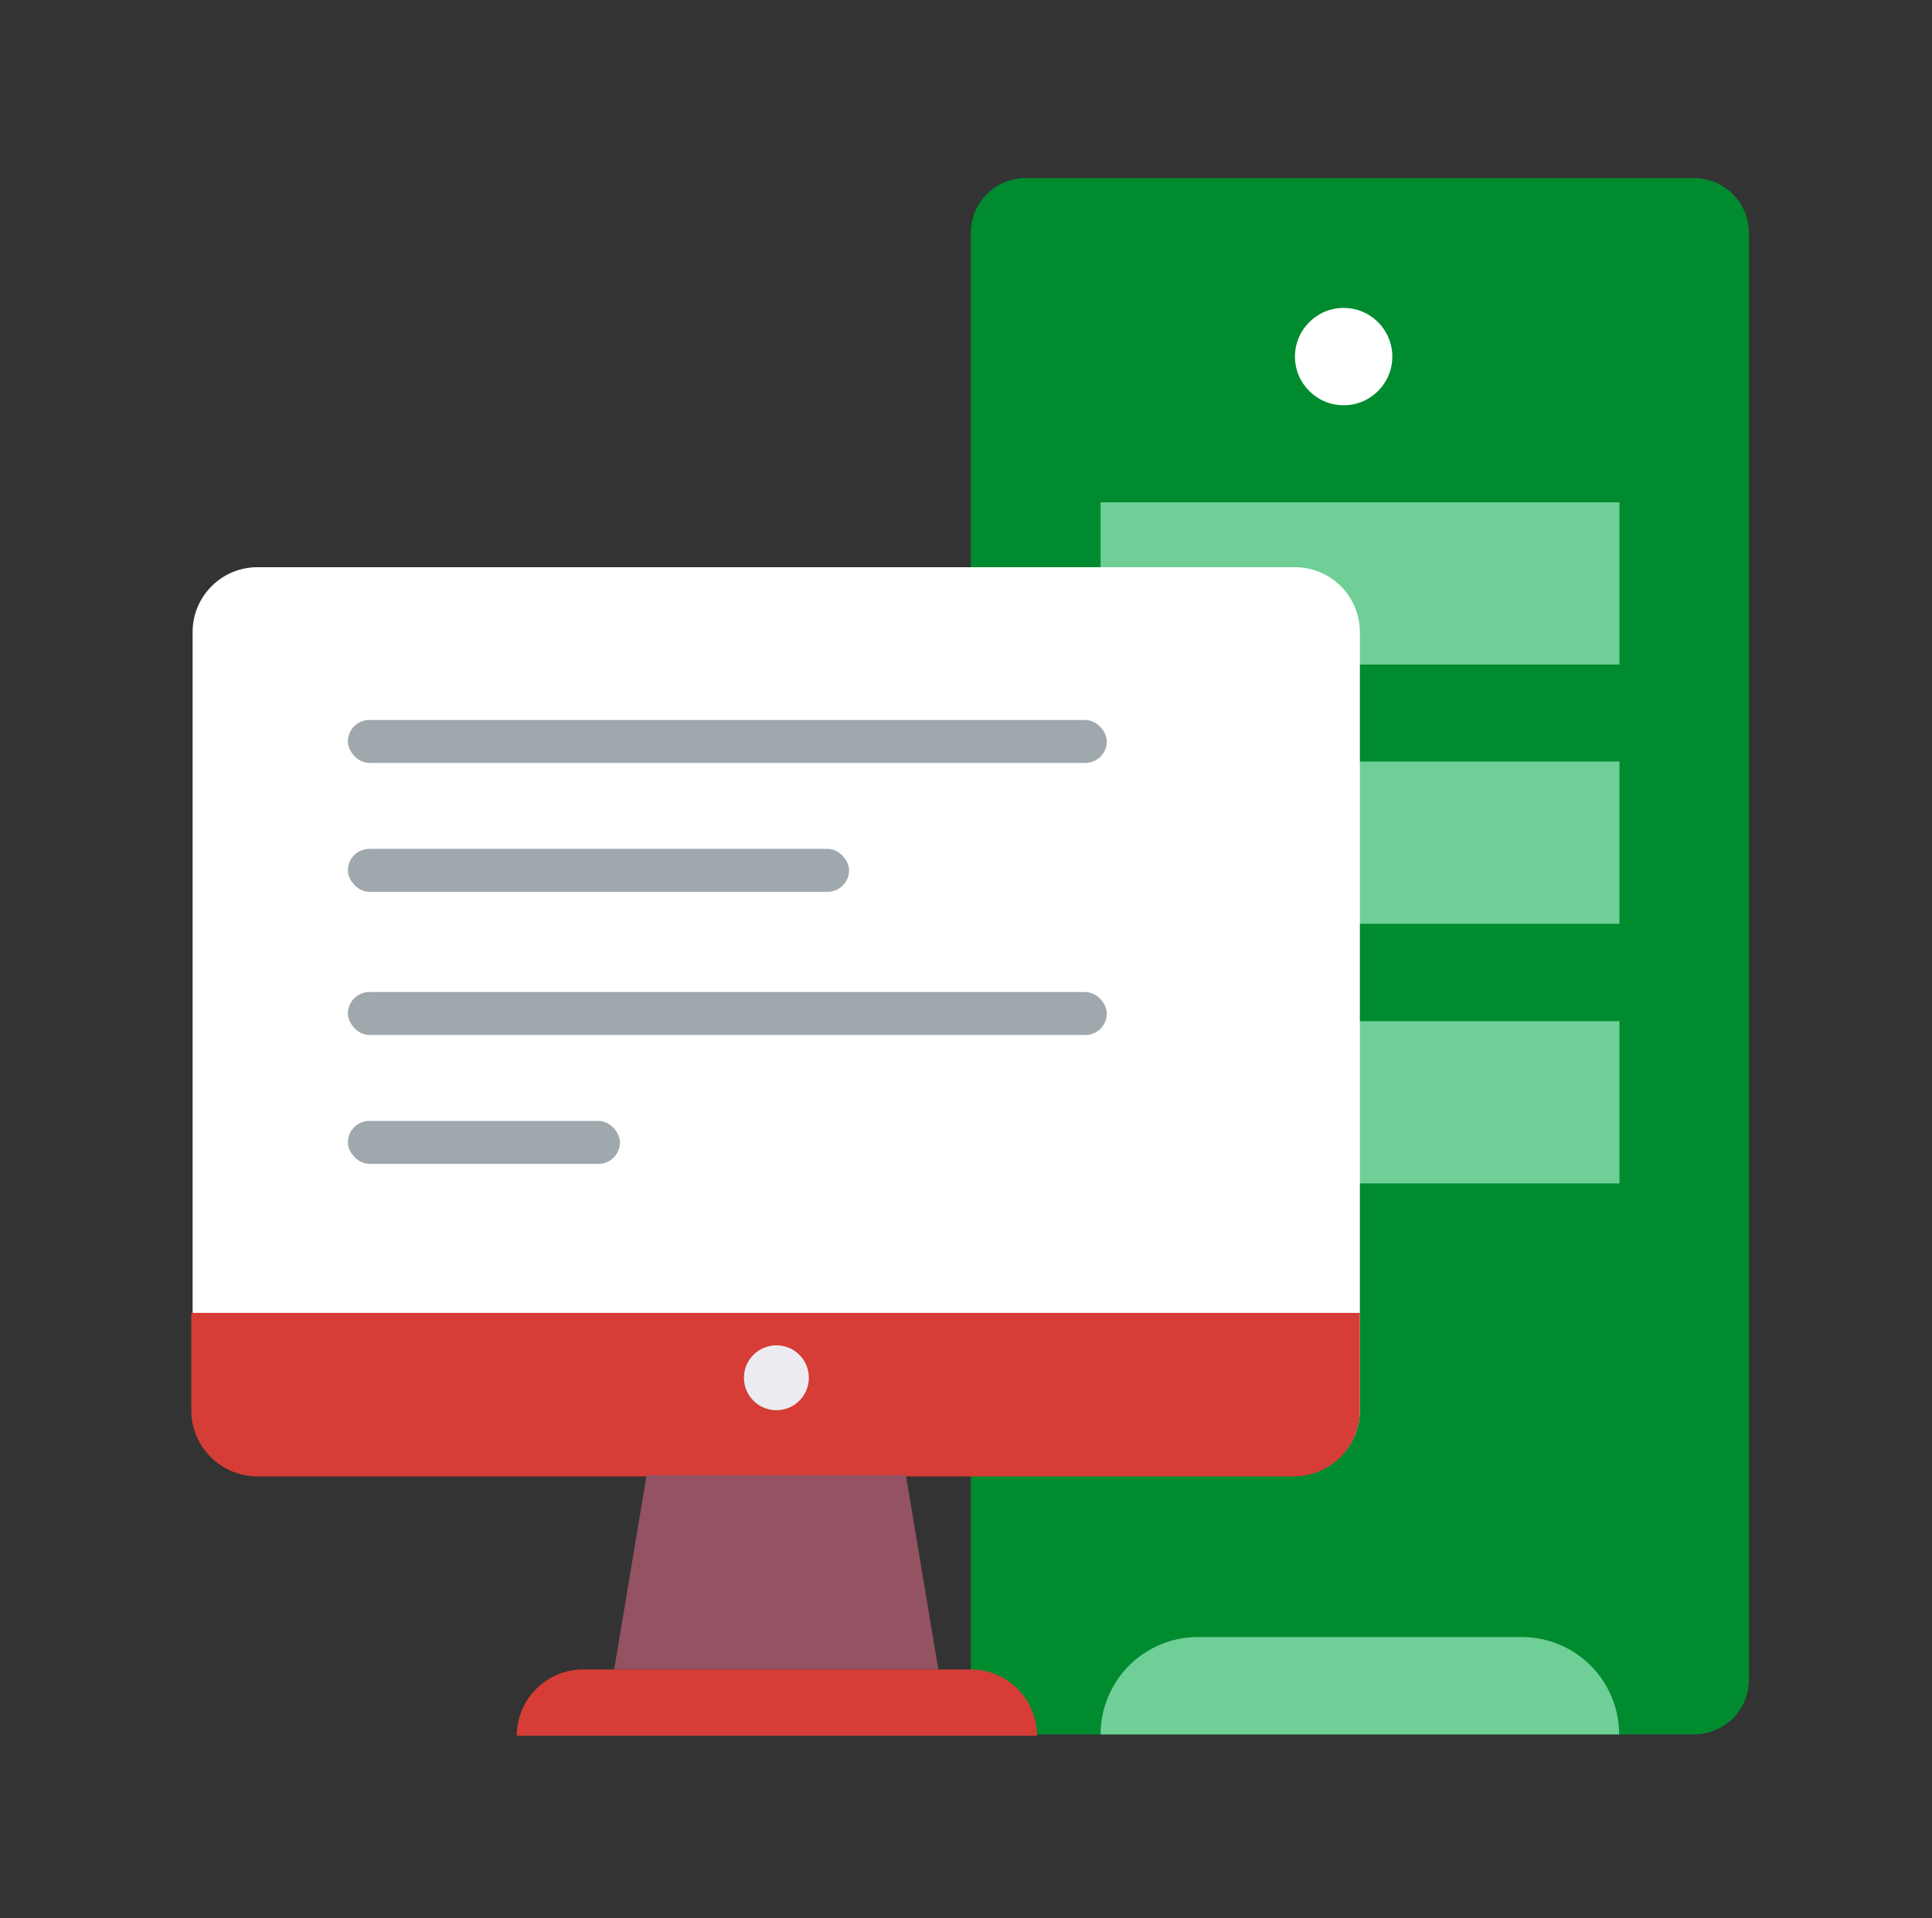
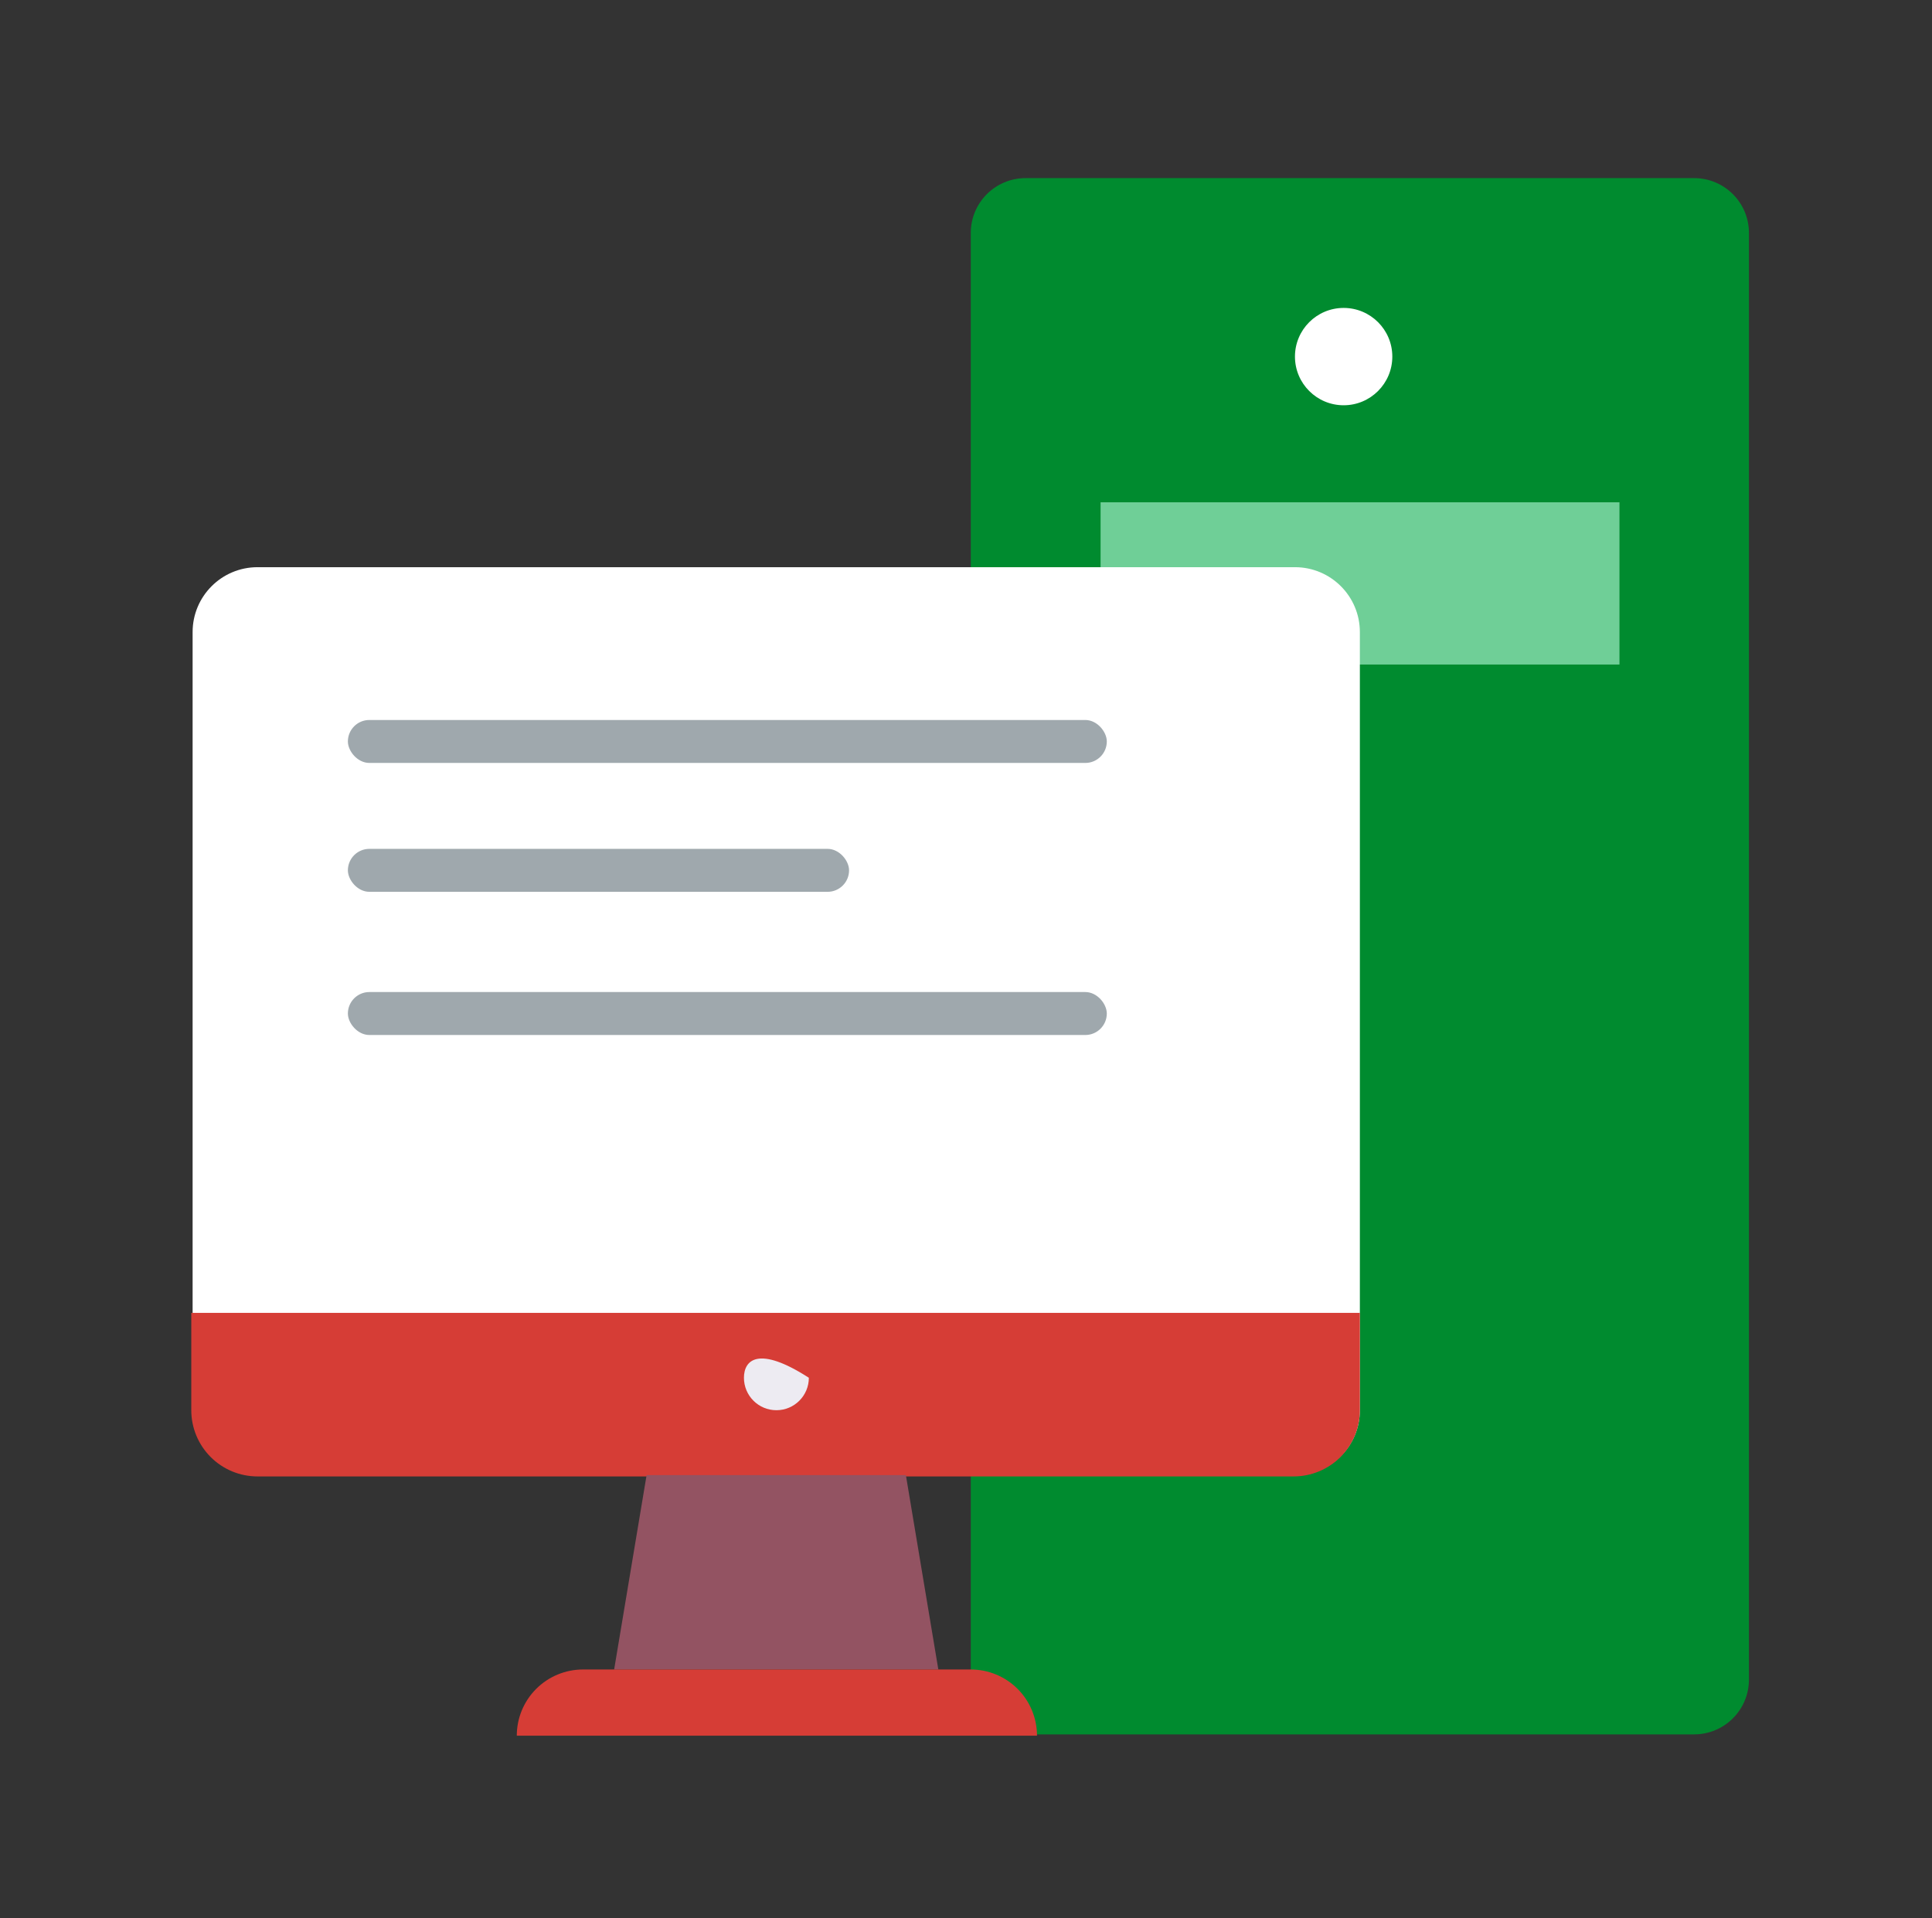
<svg xmlns="http://www.w3.org/2000/svg" width="141" height="140" viewBox="0 0 141 140" fill="none">
  <rect x="0" y="0" width="141" height="140" fill="#333333" stroke="none" />
  <path d="M123.641 13H74.849C72.64 13 70.849 14.791 70.849 17V122.583C70.849 124.792 72.64 126.583 74.849 126.583H123.641C125.85 126.583 127.641 124.792 127.641 122.583V17C127.641 14.791 125.85 13 123.641 13Z" fill="#008B2F" />
-   <path d="M118.191 55.582H80.322V67.423H118.191V55.582Z" fill="#6FCF97" />
  <path d="M118.191 36.659H80.322V48.501H118.191V36.659Z" fill="#6FCF97" />
-   <path d="M118.191 74.528H80.322V86.37H118.191V74.528Z" fill="#6FCF97" />
-   <path d="M87.403 119.479H111.062C112.947 119.479 114.754 120.227 116.086 121.56C117.419 122.892 118.167 124.699 118.167 126.584H80.322C80.322 124.699 81.071 122.892 82.403 121.56C83.736 120.227 85.543 119.479 87.427 119.479H87.403Z" fill="#6FCF97" />
  <path d="M98.061 29.578C100.023 29.578 101.613 27.988 101.613 26.026C101.613 24.064 100.023 22.474 98.061 22.474C96.099 22.474 94.508 24.064 94.508 26.026C94.508 27.988 96.099 29.578 98.061 29.578Z" fill="white" />
  <path d="M94.508 41.396H18.794C16.178 41.396 14.057 43.516 14.057 46.132V102.924C14.057 105.54 16.178 107.661 18.794 107.661H94.508C97.124 107.661 99.245 105.54 99.245 102.924V46.132C99.245 43.516 97.124 41.396 94.508 41.396Z" fill="white" />
  <path d="M14.057 95.819H99.245V102.924C99.245 104.206 98.735 105.435 97.829 106.342C96.922 107.248 95.693 107.757 94.411 107.757H18.794C17.512 107.757 16.282 107.248 15.376 106.342C14.47 105.435 13.96 104.206 13.96 102.924V95.819H14.057Z" fill="#D63D36" />
  <path d="M68.481 121.847H44.821L47.19 107.661H66.112L68.481 121.847Z" fill="#935362" />
  <path d="M42.453 121.847H70.849C72.131 121.847 73.36 122.356 74.266 123.262C75.173 124.169 75.682 125.398 75.682 126.68H37.716C37.716 125.398 38.225 124.169 39.132 123.262C40.038 122.356 41.268 121.847 42.55 121.847H42.453Z" fill="#D63D36" />
-   <path d="M56.663 102.924C57.971 102.924 59.031 101.864 59.031 100.556C59.031 99.248 57.971 98.188 56.663 98.188C55.355 98.188 54.294 99.248 54.294 100.556C54.294 101.864 55.355 102.924 56.663 102.924Z" fill="#EDEBF2" />
+   <path d="M56.663 102.924C57.971 102.924 59.031 101.864 59.031 100.556C55.355 98.188 54.294 99.248 54.294 100.556C54.294 101.864 55.355 102.924 56.663 102.924Z" fill="#EDEBF2" />
  <rect x="25.389" y="52.548" width="55.387" height="3.135" rx="1.568" fill="#9FA8AD" />
  <rect x="25.389" y="61.954" width="36.577" height="3.135" rx="1.568" fill="#9FA8AD" />
  <rect x="25.389" y="72.404" width="55.387" height="3.135" rx="1.568" fill="#9FA8AD" />
-   <rect x="25.389" y="81.81" width="19.856" height="3.135" rx="1.568" fill="#9FA8AD" />
</svg>